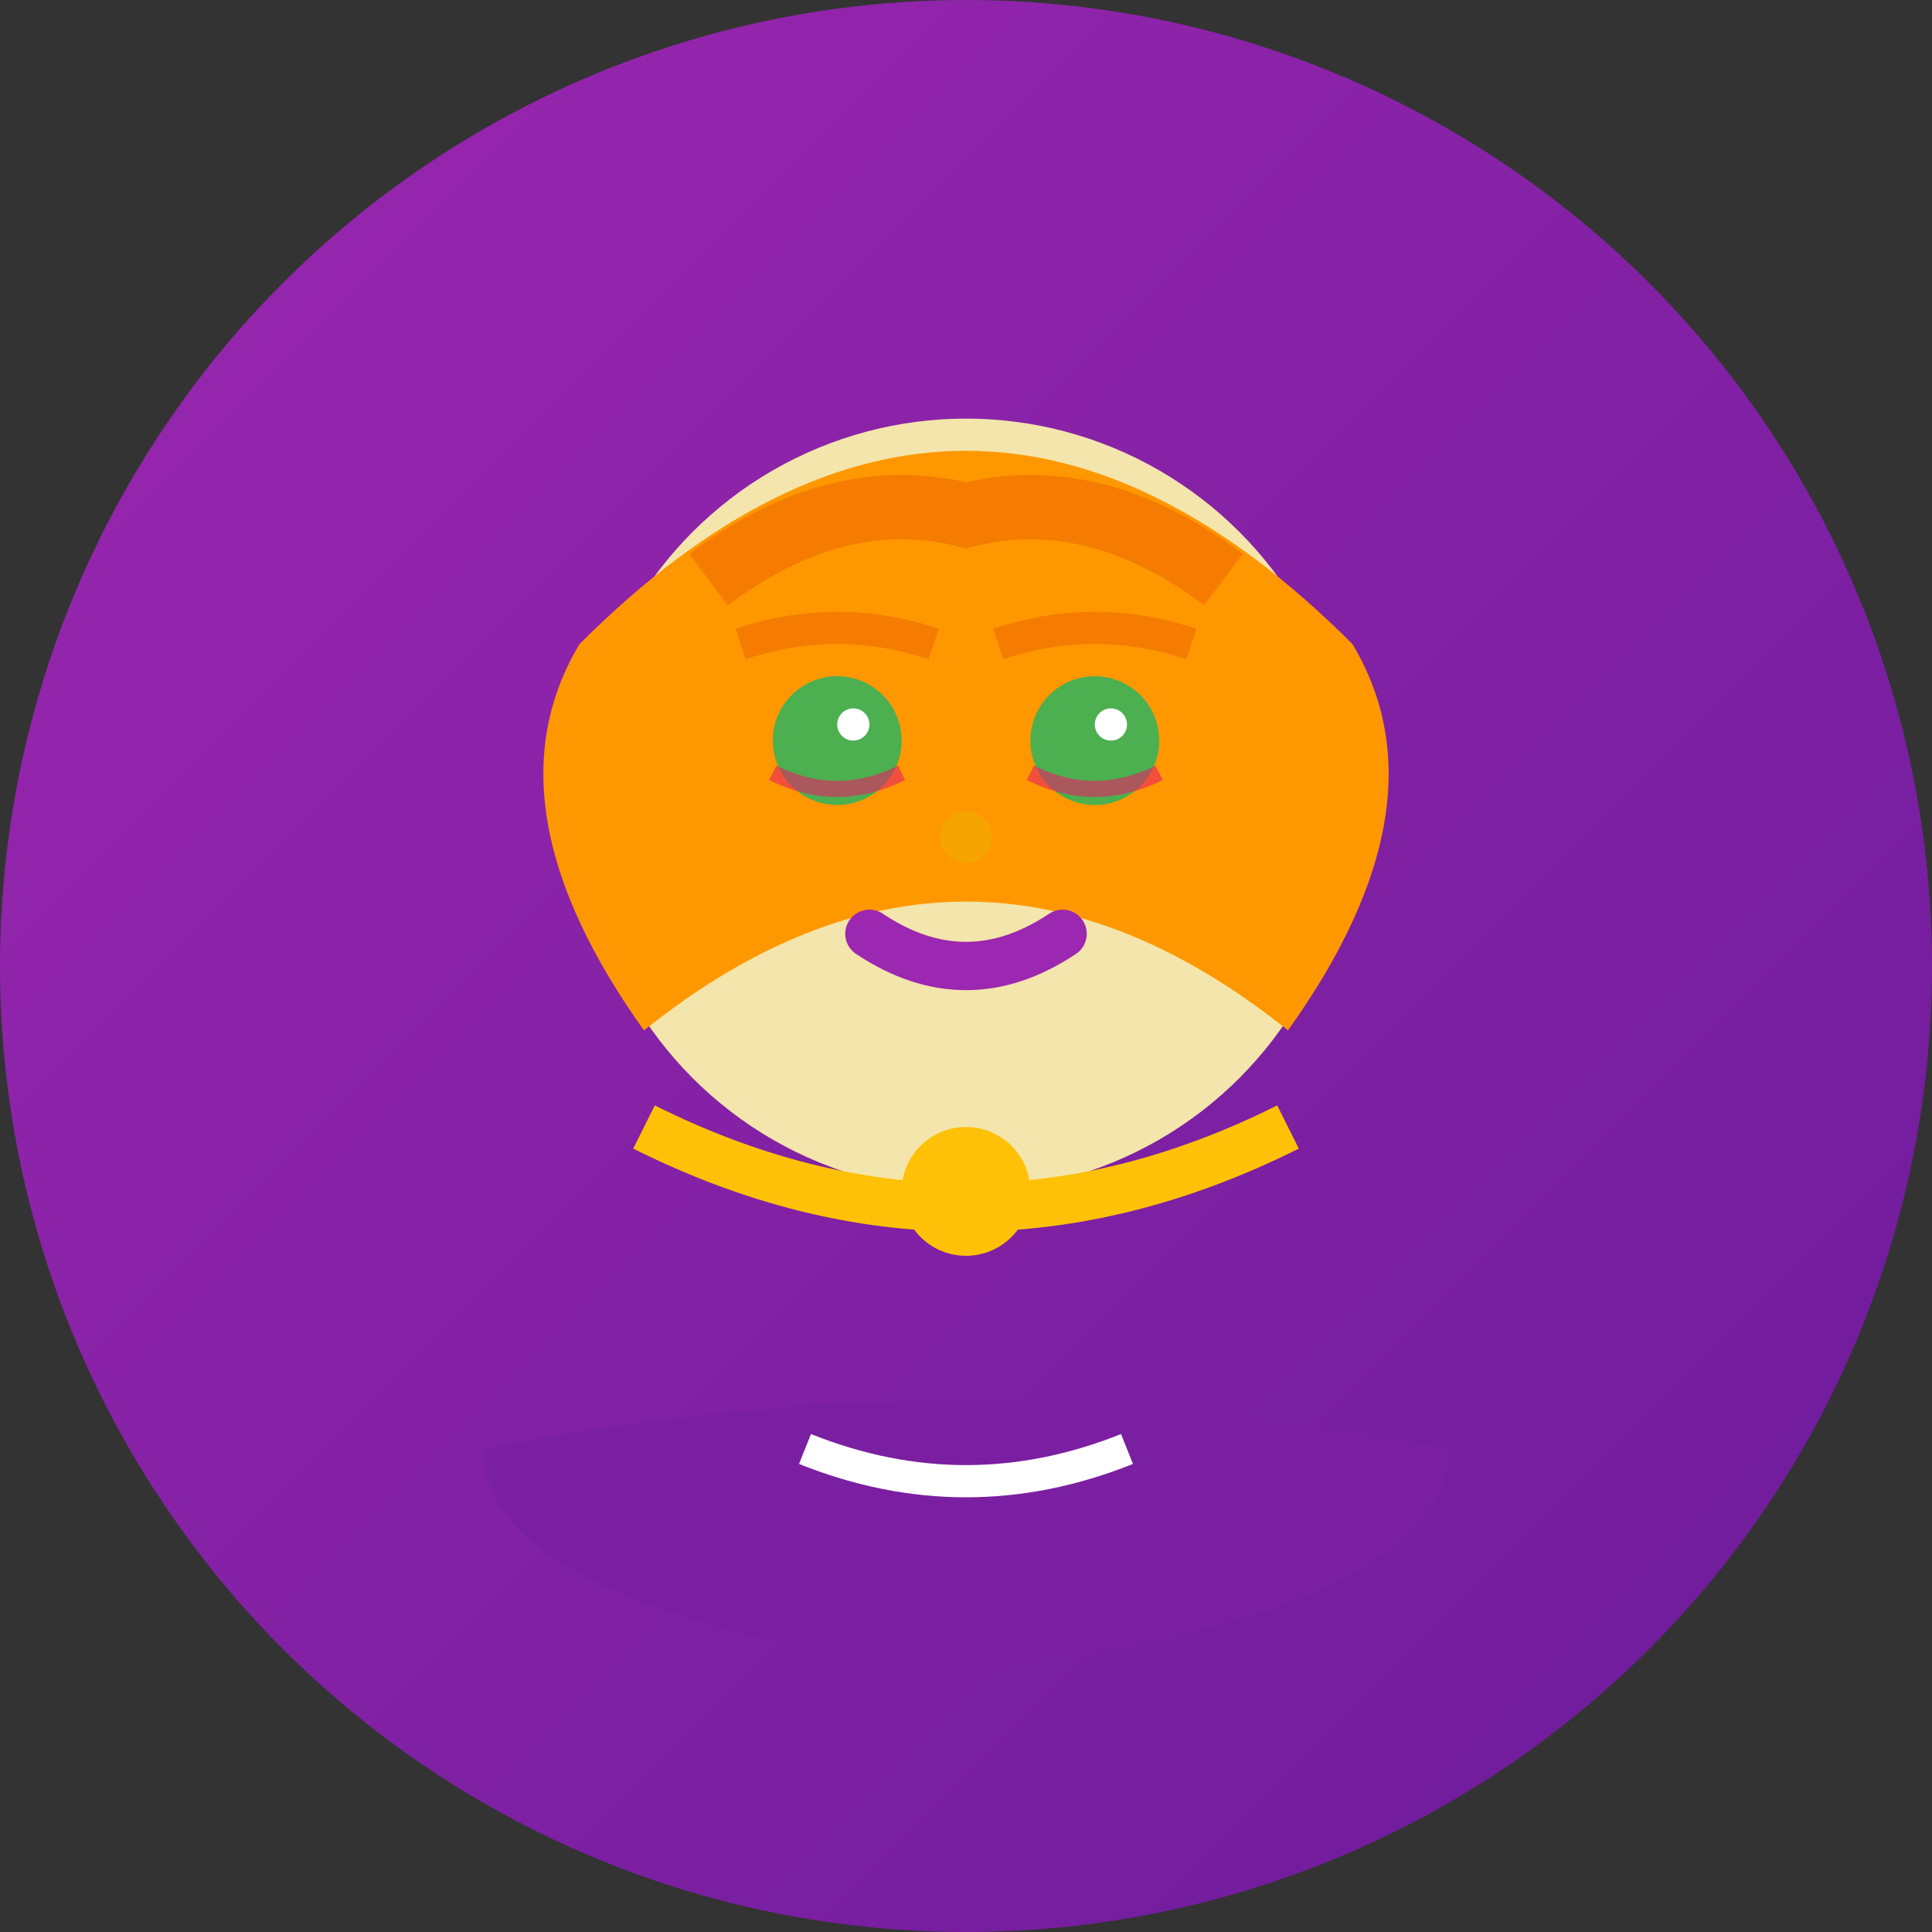
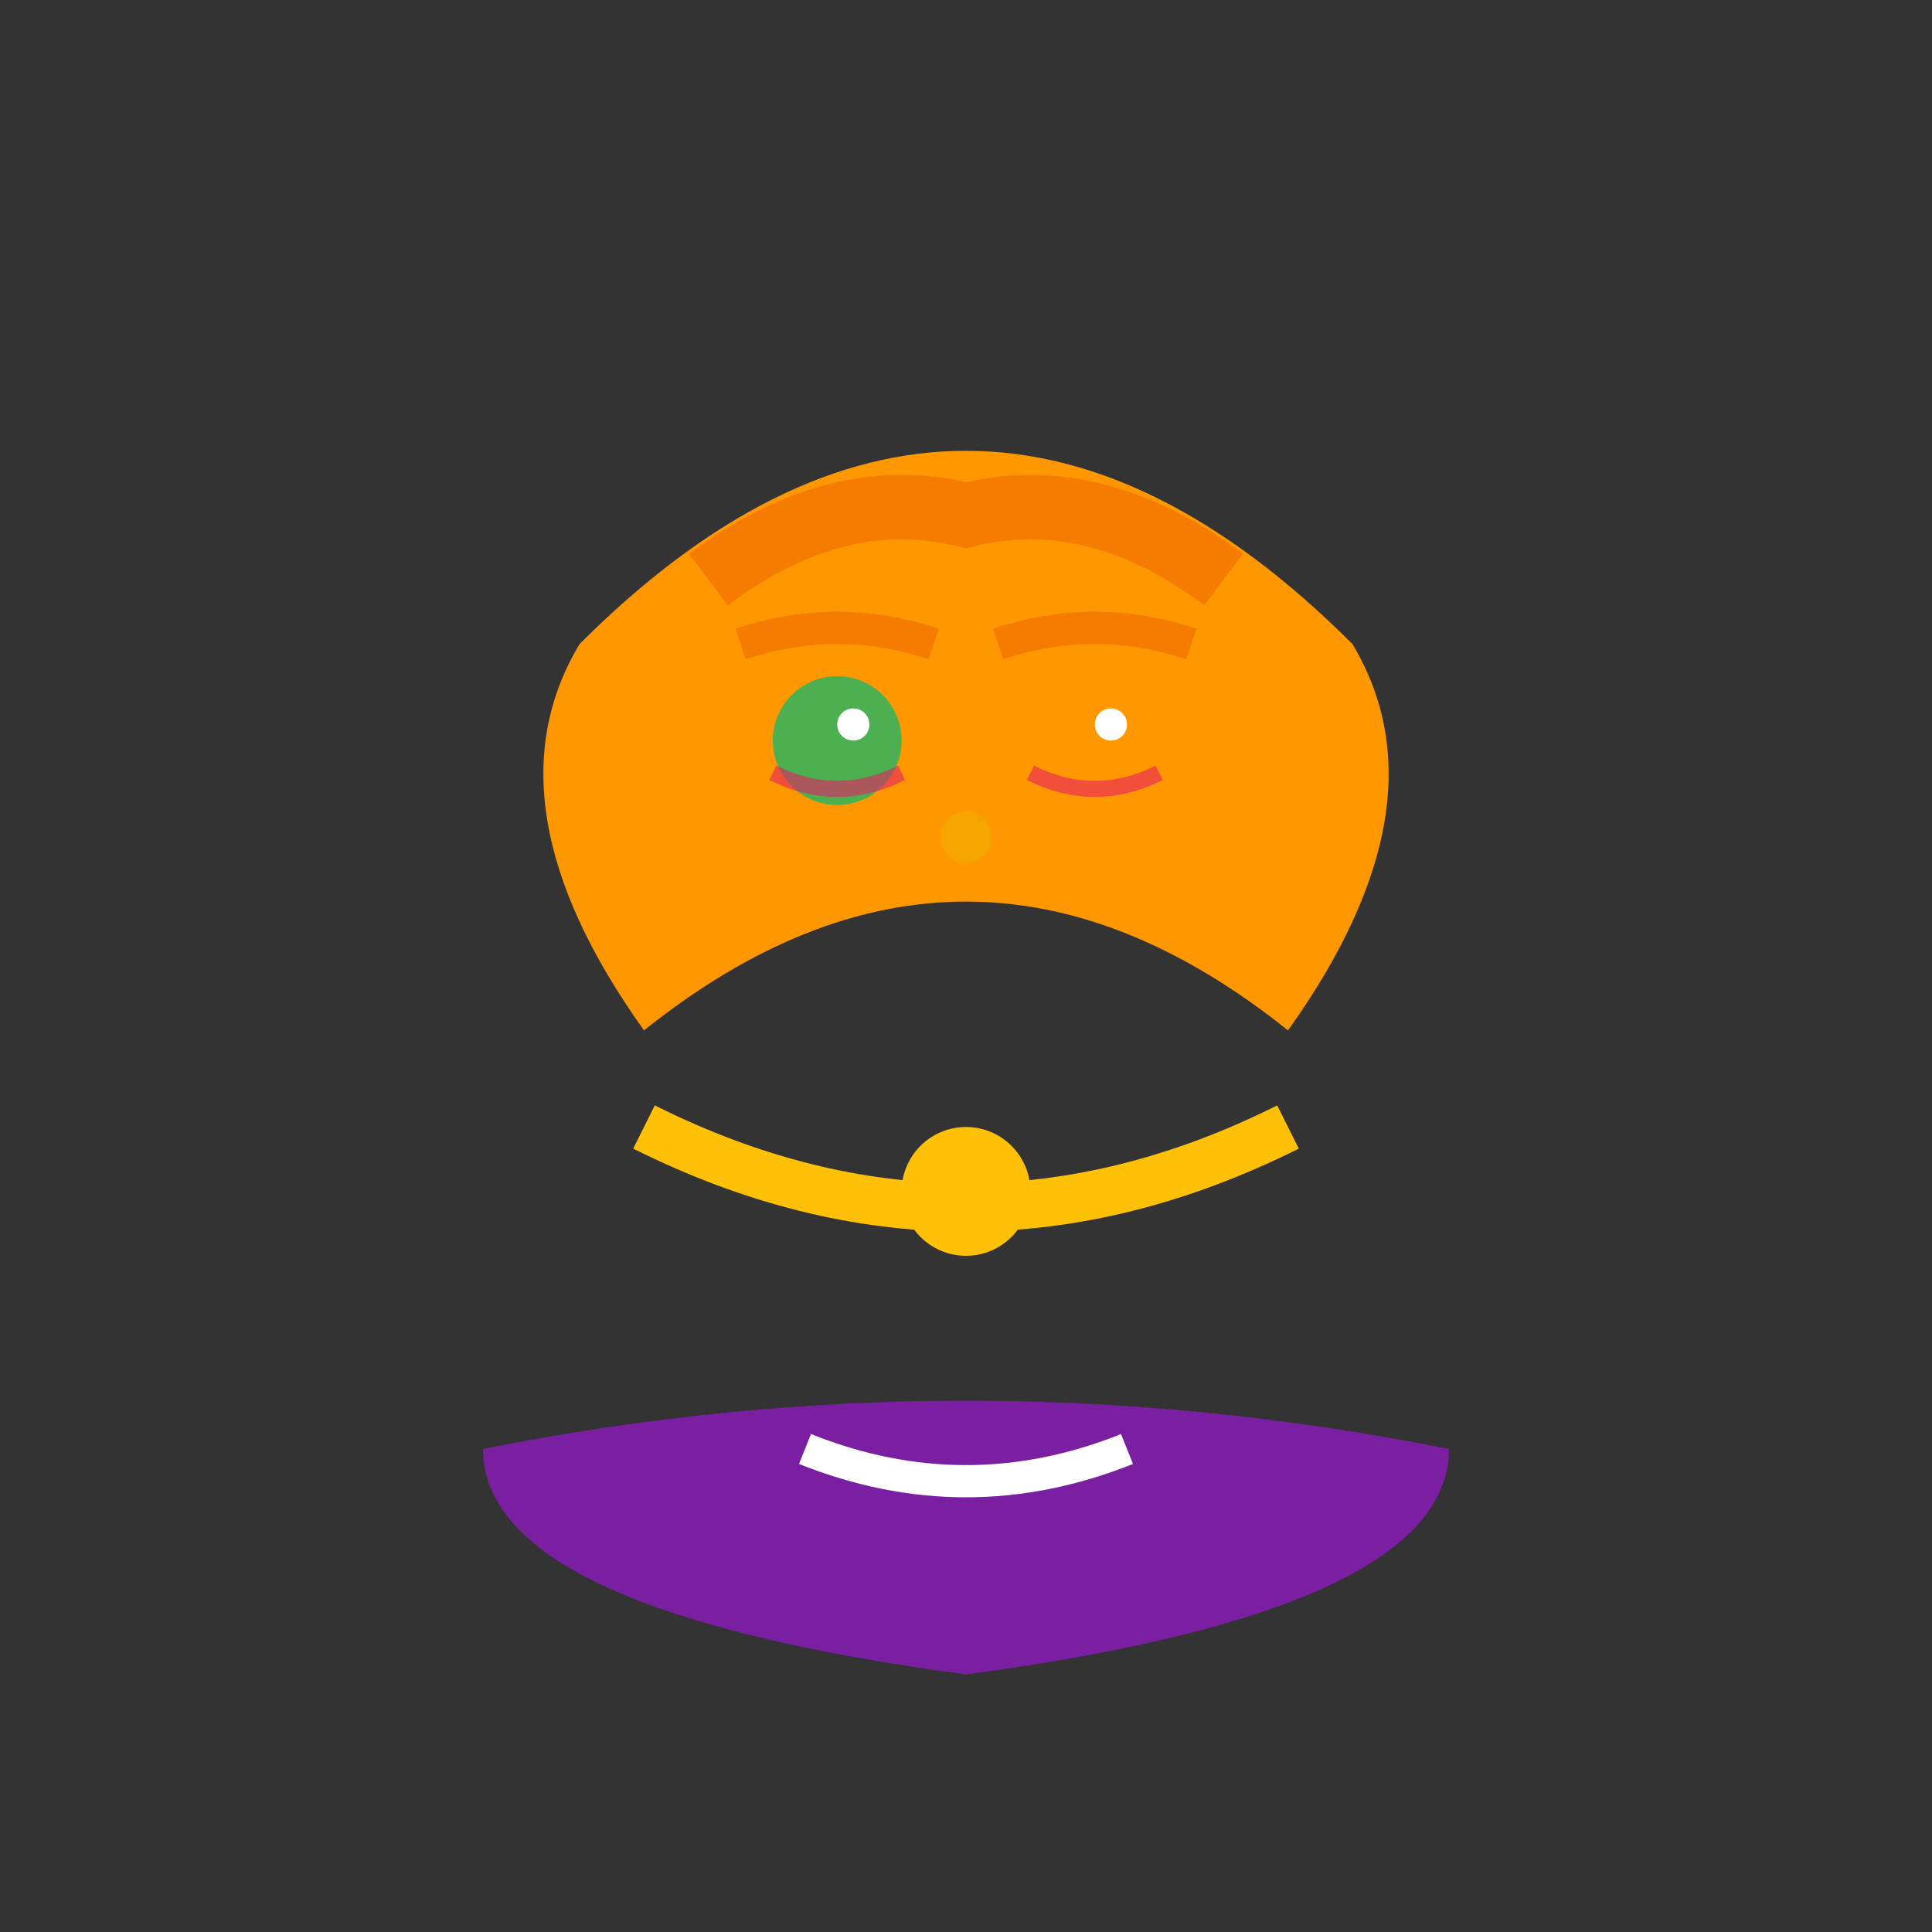
<svg xmlns="http://www.w3.org/2000/svg" width="60" height="60" viewBox="0 0 60 60">
  <rect x="0" y="0" width="60" height="60" fill="#333333" stroke="none" />
  <defs>
    <linearGradient id="sophieGrad" x1="0%" y1="0%" x2="100%" y2="100%">
      <stop offset="0%" style="stop-color:#9c27b0;stop-opacity:1" />
      <stop offset="100%" style="stop-color:#6a1b9a;stop-opacity:1" />
    </linearGradient>
  </defs>
-   <circle cx="30" cy="30" r="30" fill="url(#sophieGrad)" />
-   <circle cx="30" cy="25" r="12" fill="#f3e5ab" />
  <path d="M18 20 Q30 8 42 20 Q45 25 40 32 Q35 28 30 28 Q25 28 20 32 Q15 25 18 20" fill="#ff9800" />
  <path d="M22 18 Q26 15 30 16 Q34 15 38 18" stroke="#f57c00" stroke-width="2" fill="none" />
  <circle cx="26" cy="23" r="2" fill="#4caf50" />
-   <circle cx="34" cy="23" r="2" fill="#4caf50" />
  <circle cx="26.5" cy="22.5" r="0.5" fill="#fff" />
  <circle cx="34.5" cy="22.5" r="0.5" fill="#fff" />
  <path d="M23 20 Q26 19 29 20" stroke="#f57c00" stroke-width="1" fill="none" />
  <path d="M31 20 Q34 19 37 20" stroke="#f57c00" stroke-width="1" fill="none" />
  <circle cx="30" cy="26" r="0.8" fill="#e6b800" opacity="0.4" />
-   <path d="M27 29 Q30 31 33 29" stroke="#9c27b0" stroke-width="1.5" fill="none" stroke-linecap="round" />
  <circle cx="30" cy="37" r="2" fill="#ffc107" />
  <path d="M20 35 Q30 40 40 35" stroke="#ffc107" stroke-width="1.5" fill="none" />
  <path d="M15 45 Q30 42 45 45 Q45 50 30 52 Q15 50 15 45" fill="#7b1fa2" />
  <path d="M25 45 Q30 47 35 45" stroke="#fff" stroke-width="1" fill="none" />
  <path d="M24 24 Q26 25 28 24" stroke="#e91e63" stroke-width="0.5" fill="none" opacity="0.6" />
  <path d="M32 24 Q34 25 36 24" stroke="#e91e63" stroke-width="0.5" fill="none" opacity="0.6" />
</svg>